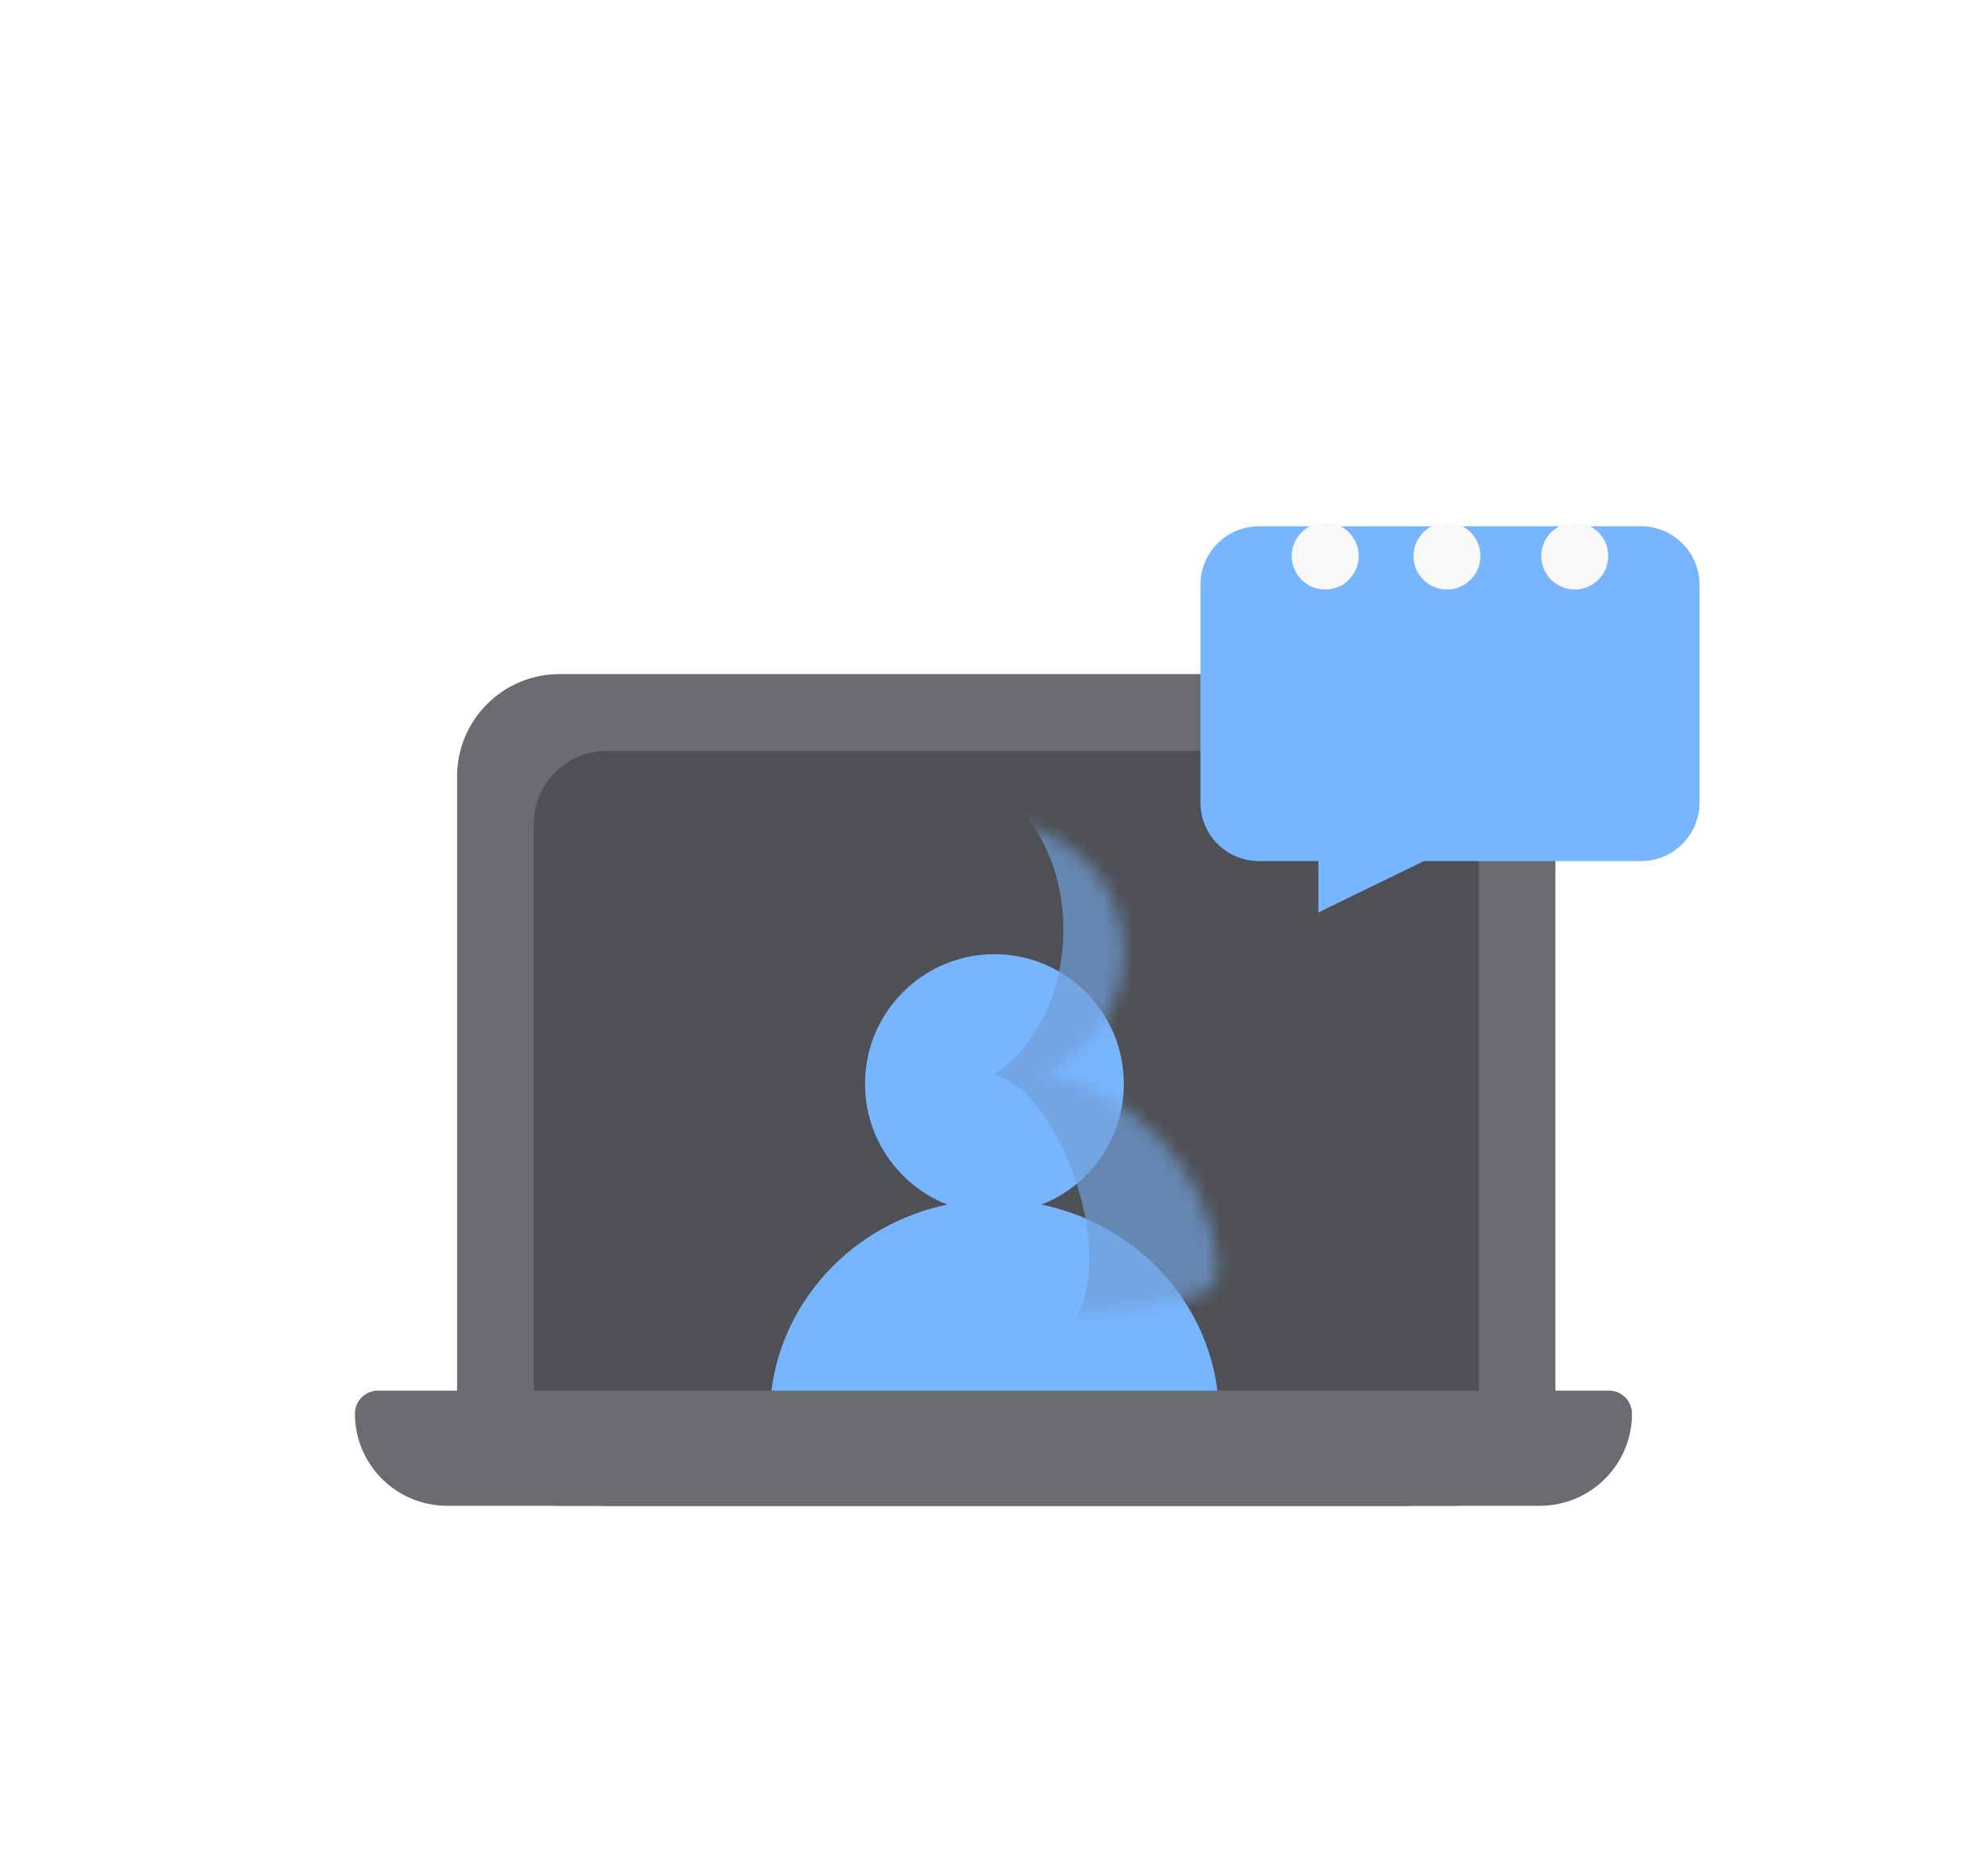
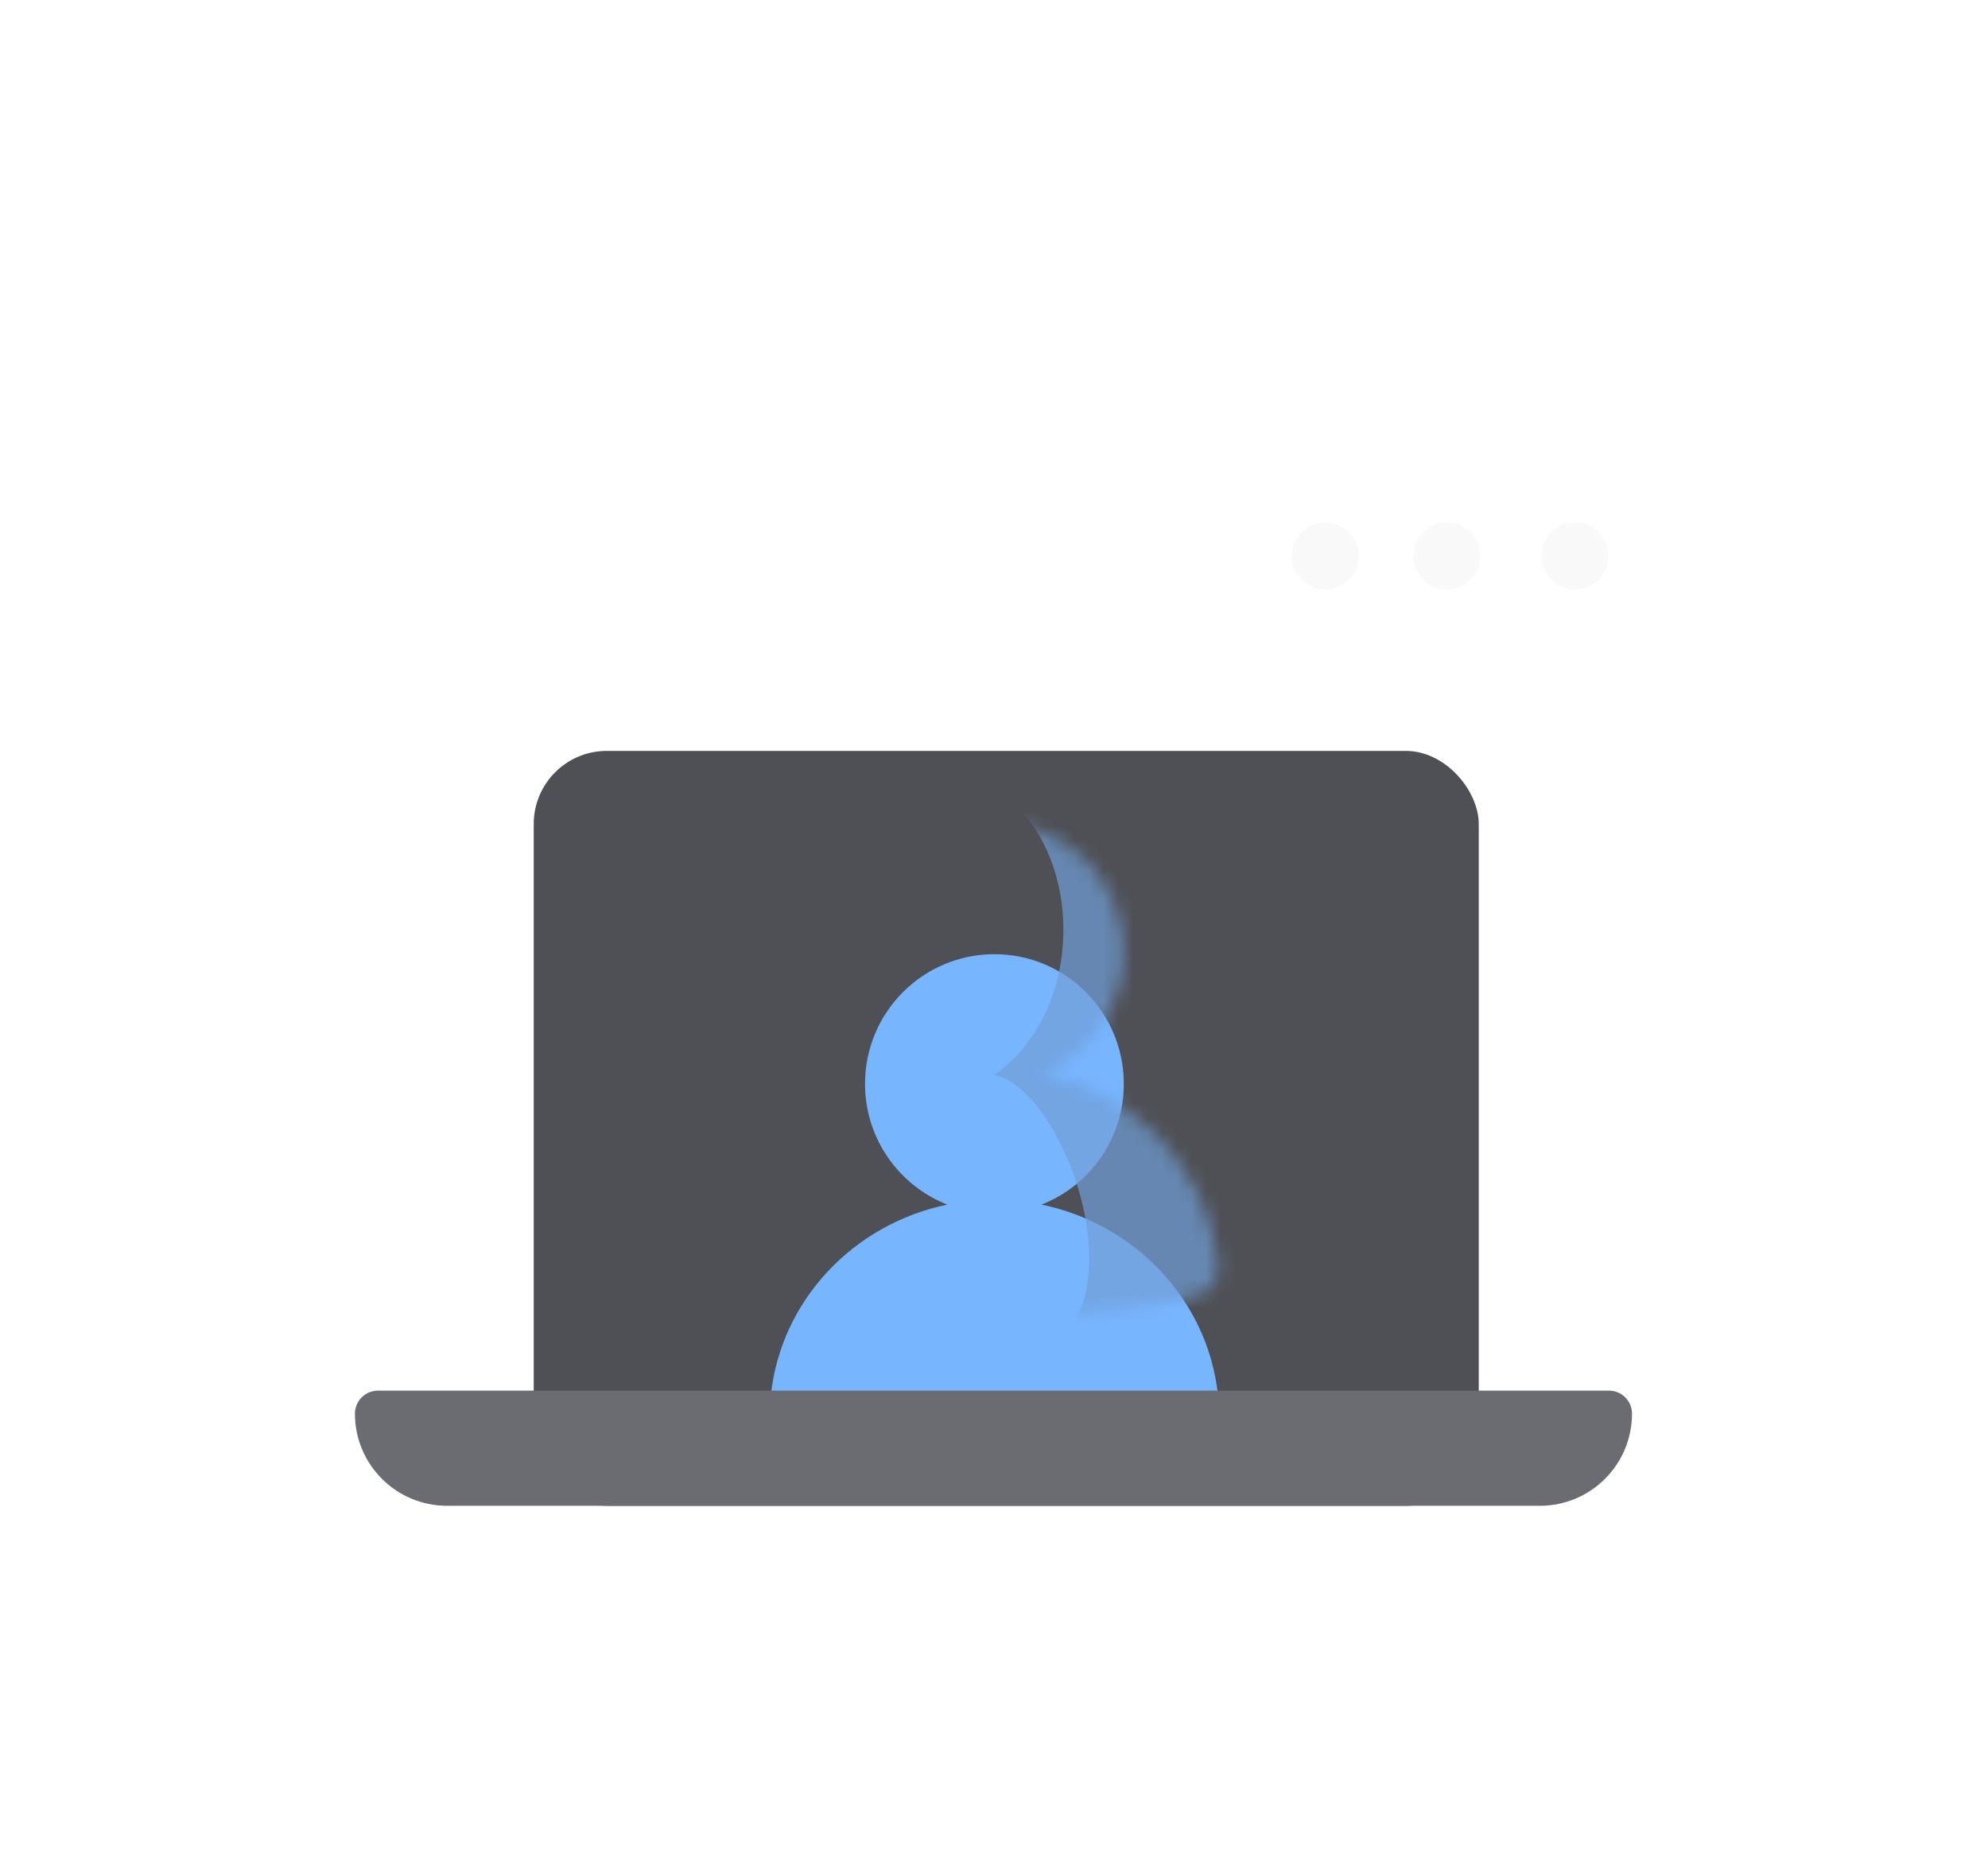
<svg xmlns="http://www.w3.org/2000/svg" width="136" height="127" viewBox="0 0 136 127" fill="none">
  <g filter="url(#filter0_d_1079_5164)">
-     <rect x="31.27" y="34.111" width="75.134" height="56.889" rx="7" fill="#6A6C71" />
    <rect x="36.513" y="39.363" width="64.65" height="51.637" rx="5" fill="#4E5055" />
    <g filter="url(#filter1_d_1079_5164)">
      <path d="M71.25 61.398C74.546 60.108 76.88 56.895 76.88 53.137C76.88 48.24 72.917 44.27 68.028 44.27C63.14 44.27 59.177 48.24 59.177 53.137C59.177 56.895 61.511 60.108 64.806 61.398C58.381 62.726 53.442 67.942 52.741 74.382C52.631 75.388 53.124 76.302 54.09 76.599C55.894 77.155 59.814 77.872 68.028 77.872C76.243 77.872 80.163 77.155 81.967 76.599C82.933 76.302 83.426 75.388 83.316 74.382C82.615 67.942 77.676 62.726 71.25 61.398Z" fill="#78B5FF" />
    </g>
    <mask id="mask0_1079_5164" style="mask-type:alpha" maskUnits="userSpaceOnUse" x="52" y="44" width="32" height="34">
-       <path d="M71.25 61.398C74.546 60.108 76.88 56.895 76.88 53.137C76.88 48.24 72.917 44.27 68.028 44.27C63.14 44.27 59.177 48.24 59.177 53.137C59.177 56.895 61.511 60.108 64.806 61.398C58.381 62.726 53.442 67.942 52.741 74.382C52.631 75.388 53.124 76.302 54.09 76.599C55.894 77.155 59.814 77.872 68.028 77.872C76.243 77.872 80.163 77.155 81.967 76.599C82.933 76.302 83.426 75.388 83.316 74.382C82.615 67.942 77.676 62.726 71.25 61.398Z" fill="#6AABFC" />
+       <path d="M71.25 61.398C74.546 60.108 76.88 56.895 76.88 53.137C76.88 48.24 72.917 44.27 68.028 44.27C63.14 44.27 59.177 48.24 59.177 53.137C58.381 62.726 53.442 67.942 52.741 74.382C52.631 75.388 53.124 76.302 54.09 76.599C55.894 77.155 59.814 77.872 68.028 77.872C76.243 77.872 80.163 77.155 81.967 76.599C82.933 76.302 83.426 75.388 83.316 74.382C82.615 67.942 77.676 62.726 71.25 61.398Z" fill="#6AABFC" />
    </mask>
    <g mask="url(#mask0_1079_5164)">
      <path d="M68.028 61.537C74.55 56.87 74.085 45.67 68.028 41.936L81.072 49.403C81.228 53.137 90.483 77.591 85.265 80.205C82.843 81.418 78.277 80.671 71.755 80.205C77.811 76.471 72.687 62.471 68.028 61.537Z" fill="#709ED6" fill-opacity="0.71" />
    </g>
    <path d="M24.281 84.698C24.281 83.828 24.987 83.123 25.857 83.123H110.071C110.941 83.123 111.646 83.828 111.646 84.698C111.646 88.179 108.825 91 105.345 91H30.583C27.102 91 24.281 88.179 24.281 84.698Z" fill="#6A6C71" />
  </g>
  <g filter="url(#filter2_d_1079_5164)">
-     <path fill-rule="evenodd" clip-rule="evenodd" d="M116.265 31C116.265 28.791 114.474 27 112.265 27H86.124C83.914 27 82.124 28.791 82.124 31V45.9C82.124 48.109 83.914 49.9 86.124 49.9H90.189V53.413L97.414 49.9H112.265C114.474 49.9 116.265 48.109 116.265 45.9V31Z" fill="#78B5FF" />
-   </g>
+     </g>
  <path fill-rule="evenodd" clip-rule="evenodd" d="M107.73 40.324C106.465 40.324 105.44 39.298 105.44 38.034C105.44 36.769 106.465 35.744 107.73 35.744C108.994 35.744 110.02 36.769 110.02 38.034C110.02 39.298 108.994 40.324 107.73 40.324Z" fill="#F9F9F9" />
  <path fill-rule="evenodd" clip-rule="evenodd" d="M98.986 40.324C97.722 40.324 96.697 39.298 96.697 38.034C96.697 36.769 97.722 35.744 98.986 35.744C100.251 35.744 101.276 36.769 101.276 38.034C101.276 39.298 100.251 40.324 98.986 40.324Z" fill="#F9F9F9" />
  <path fill-rule="evenodd" clip-rule="evenodd" d="M90.658 40.324C89.394 40.324 88.368 39.298 88.368 38.034C88.368 36.769 89.394 35.744 90.658 35.744C91.923 35.744 92.948 36.769 92.948 38.034C92.948 39.298 91.923 40.324 90.658 40.324Z" fill="#F9F9F9" />
  <defs>
    <filter id="filter0_d_1079_5164" x="0.281" y="22.111" width="135.365" height="104.889" filterUnits="userSpaceOnUse" color-interpolation-filters="sRGB">
      <feFlood flood-opacity="0" result="BackgroundImageFix" />
      <feColorMatrix in="SourceAlpha" type="matrix" values="0 0 0 0 0 0 0 0 0 0 0 0 0 0 0 0 0 0 127 0" result="hardAlpha" />
      <feOffset dy="12" />
      <feGaussianBlur stdDeviation="12" />
      <feColorMatrix type="matrix" values="0 0 0 0 0 0 0 0 0 0 0 0 0 0 0 0 0 0 0.1 0" />
      <feBlend mode="normal" in2="BackgroundImageFix" result="effect1_dropShadow_1079_5164" />
      <feBlend mode="normal" in="SourceGraphic" in2="effect1_dropShadow_1079_5164" result="shape" />
    </filter>
    <filter id="filter1_d_1079_5164" x="34.726" y="35.27" width="66.606" height="69.602" filterUnits="userSpaceOnUse" color-interpolation-filters="sRGB">
      <feFlood flood-opacity="0" result="BackgroundImageFix" />
      <feColorMatrix in="SourceAlpha" type="matrix" values="0 0 0 0 0 0 0 0 0 0 0 0 0 0 0 0 0 0 127 0" result="hardAlpha" />
      <feOffset dy="9" />
      <feGaussianBlur stdDeviation="9" />
      <feColorMatrix type="matrix" values="0 0 0 0 0 0 0 0 0 0 0 0 0 0 0 0 0 0 0.084 0" />
      <feBlend mode="normal" in2="BackgroundImageFix" result="effect1_dropShadow_1079_5164" />
      <feBlend mode="normal" in="SourceGraphic" in2="effect1_dropShadow_1079_5164" result="shape" />
    </filter>
    <filter id="filter2_d_1079_5164" x="64.124" y="18" width="70.141" height="62.413" filterUnits="userSpaceOnUse" color-interpolation-filters="sRGB">
      <feFlood flood-opacity="0" result="BackgroundImageFix" />
      <feColorMatrix in="SourceAlpha" type="matrix" values="0 0 0 0 0 0 0 0 0 0 0 0 0 0 0 0 0 0 127 0" result="hardAlpha" />
      <feOffset dy="9" />
      <feGaussianBlur stdDeviation="9" />
      <feColorMatrix type="matrix" values="0 0 0 0 0 0 0 0 0 0 0 0 0 0 0 0 0 0 0.084 0" />
      <feBlend mode="normal" in2="BackgroundImageFix" result="effect1_dropShadow_1079_5164" />
      <feBlend mode="normal" in="SourceGraphic" in2="effect1_dropShadow_1079_5164" result="shape" />
    </filter>
  </defs>
</svg>